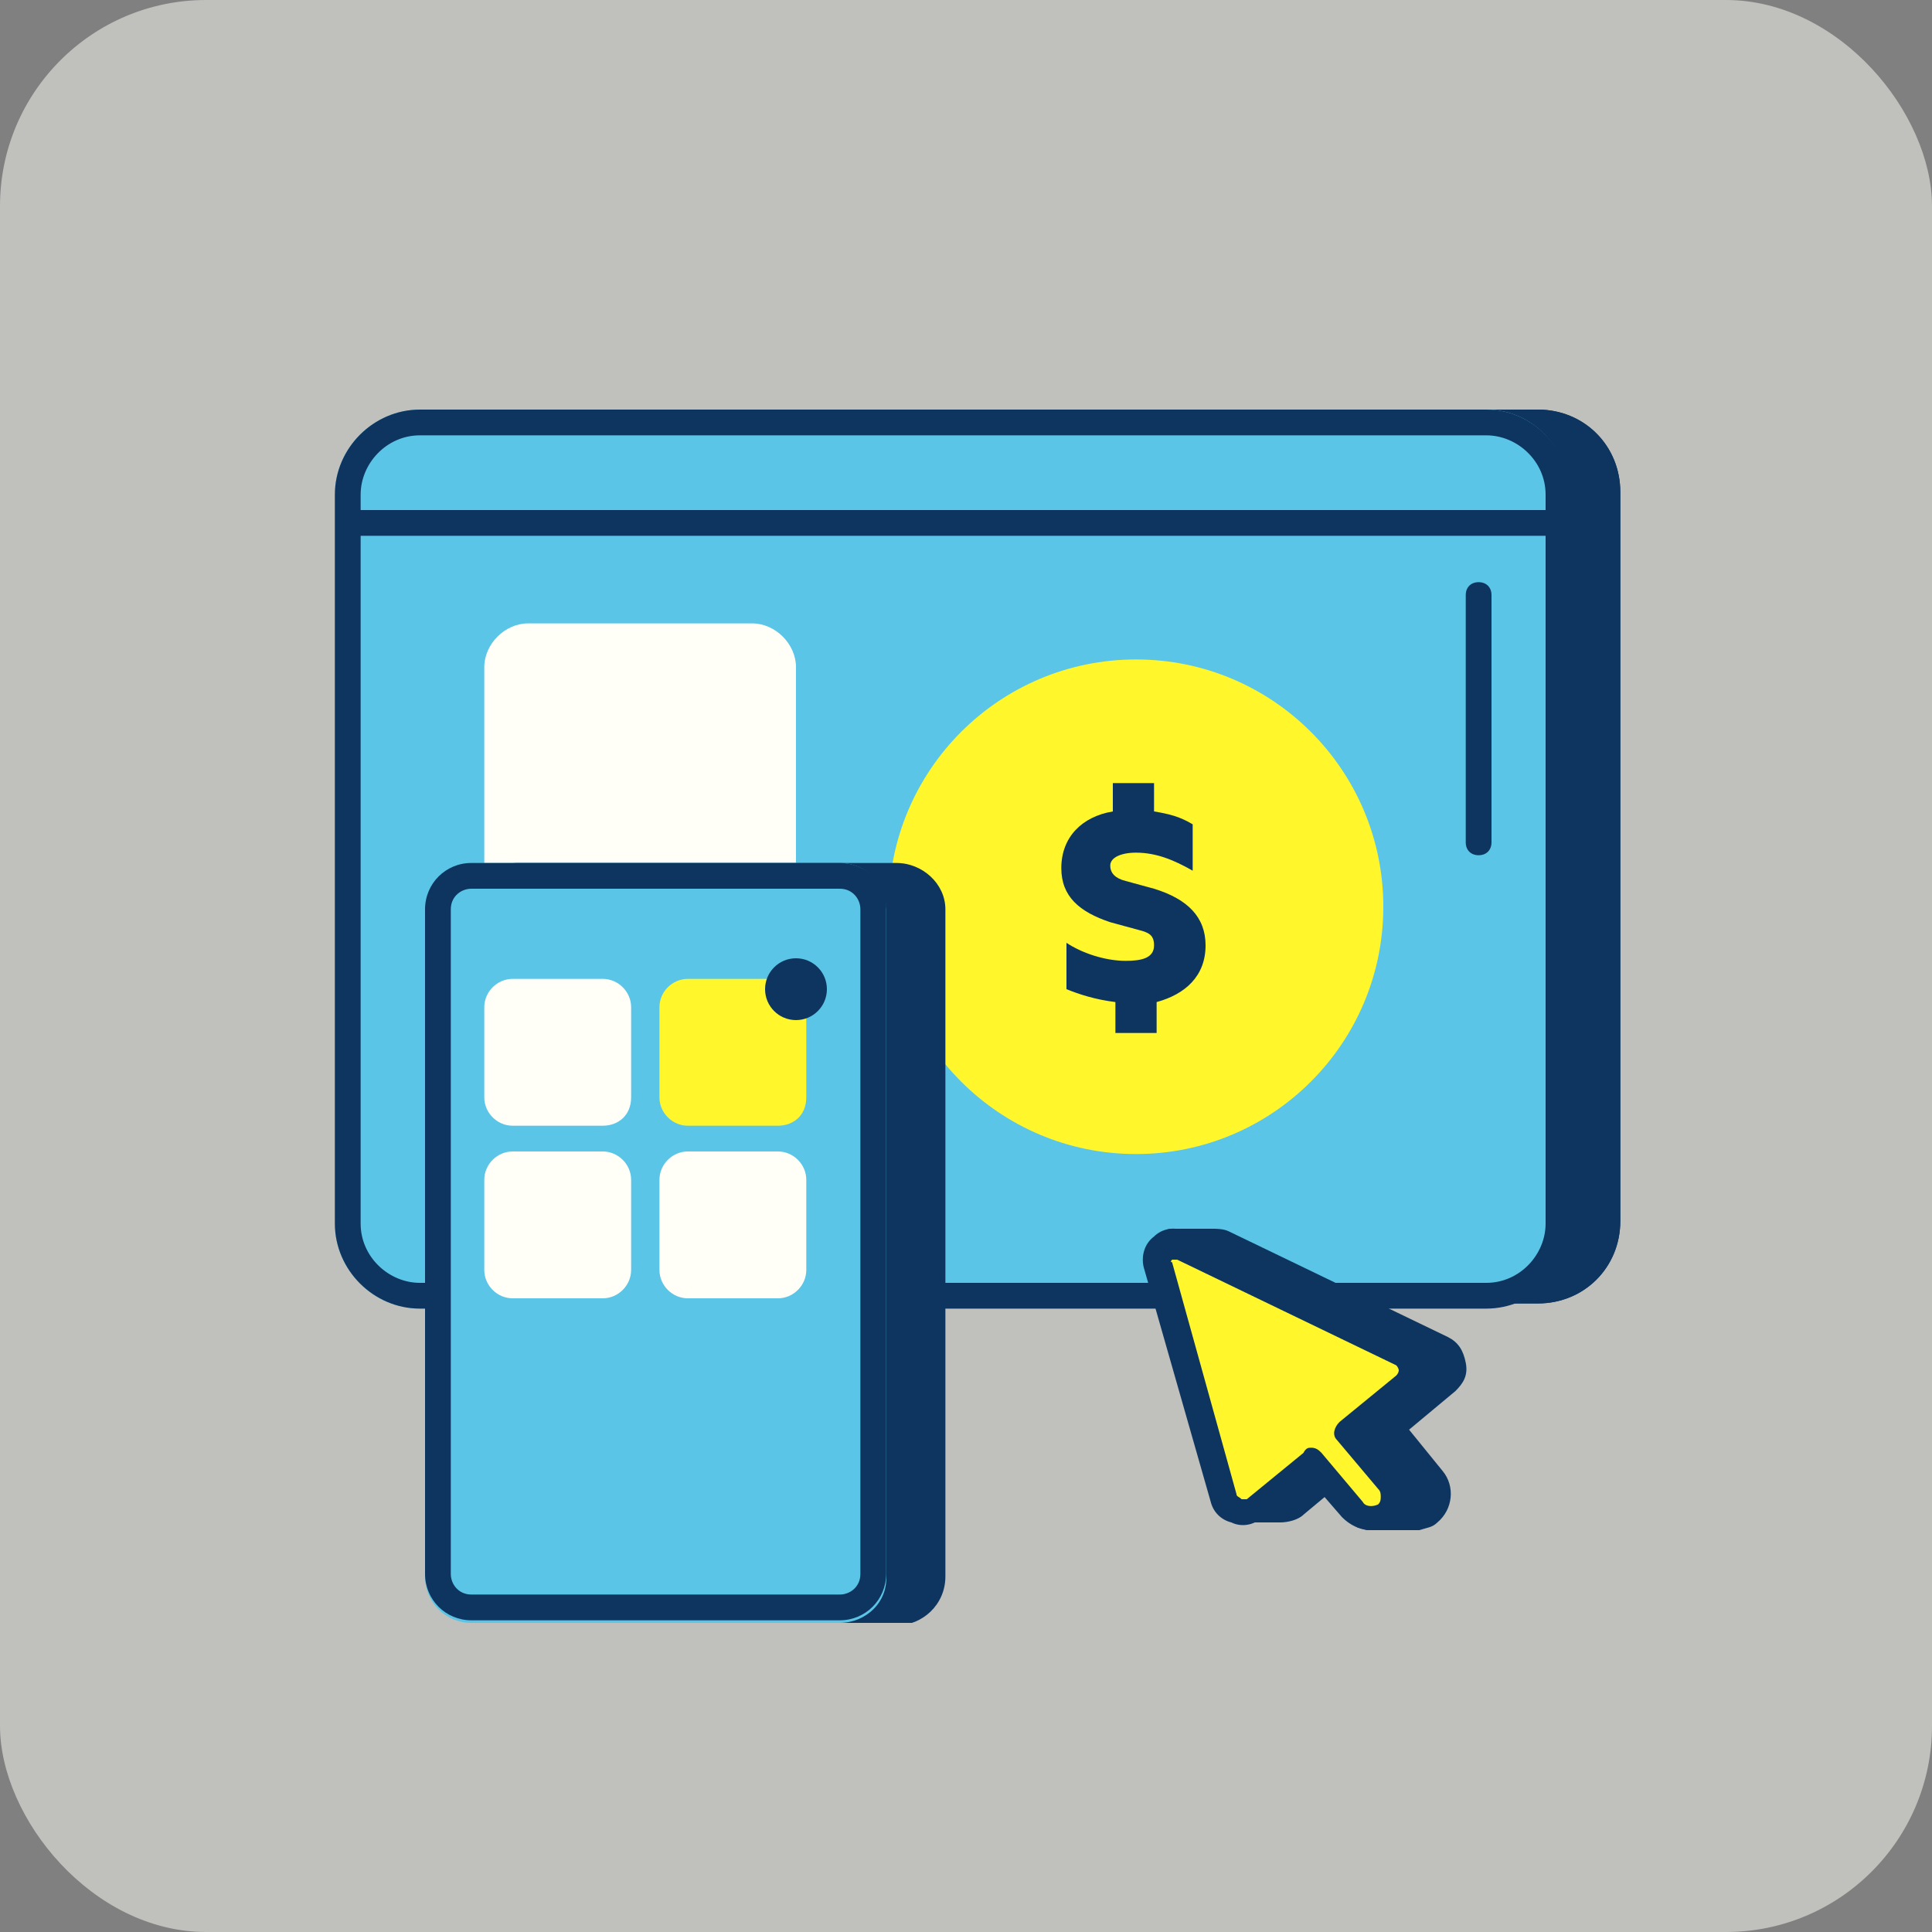
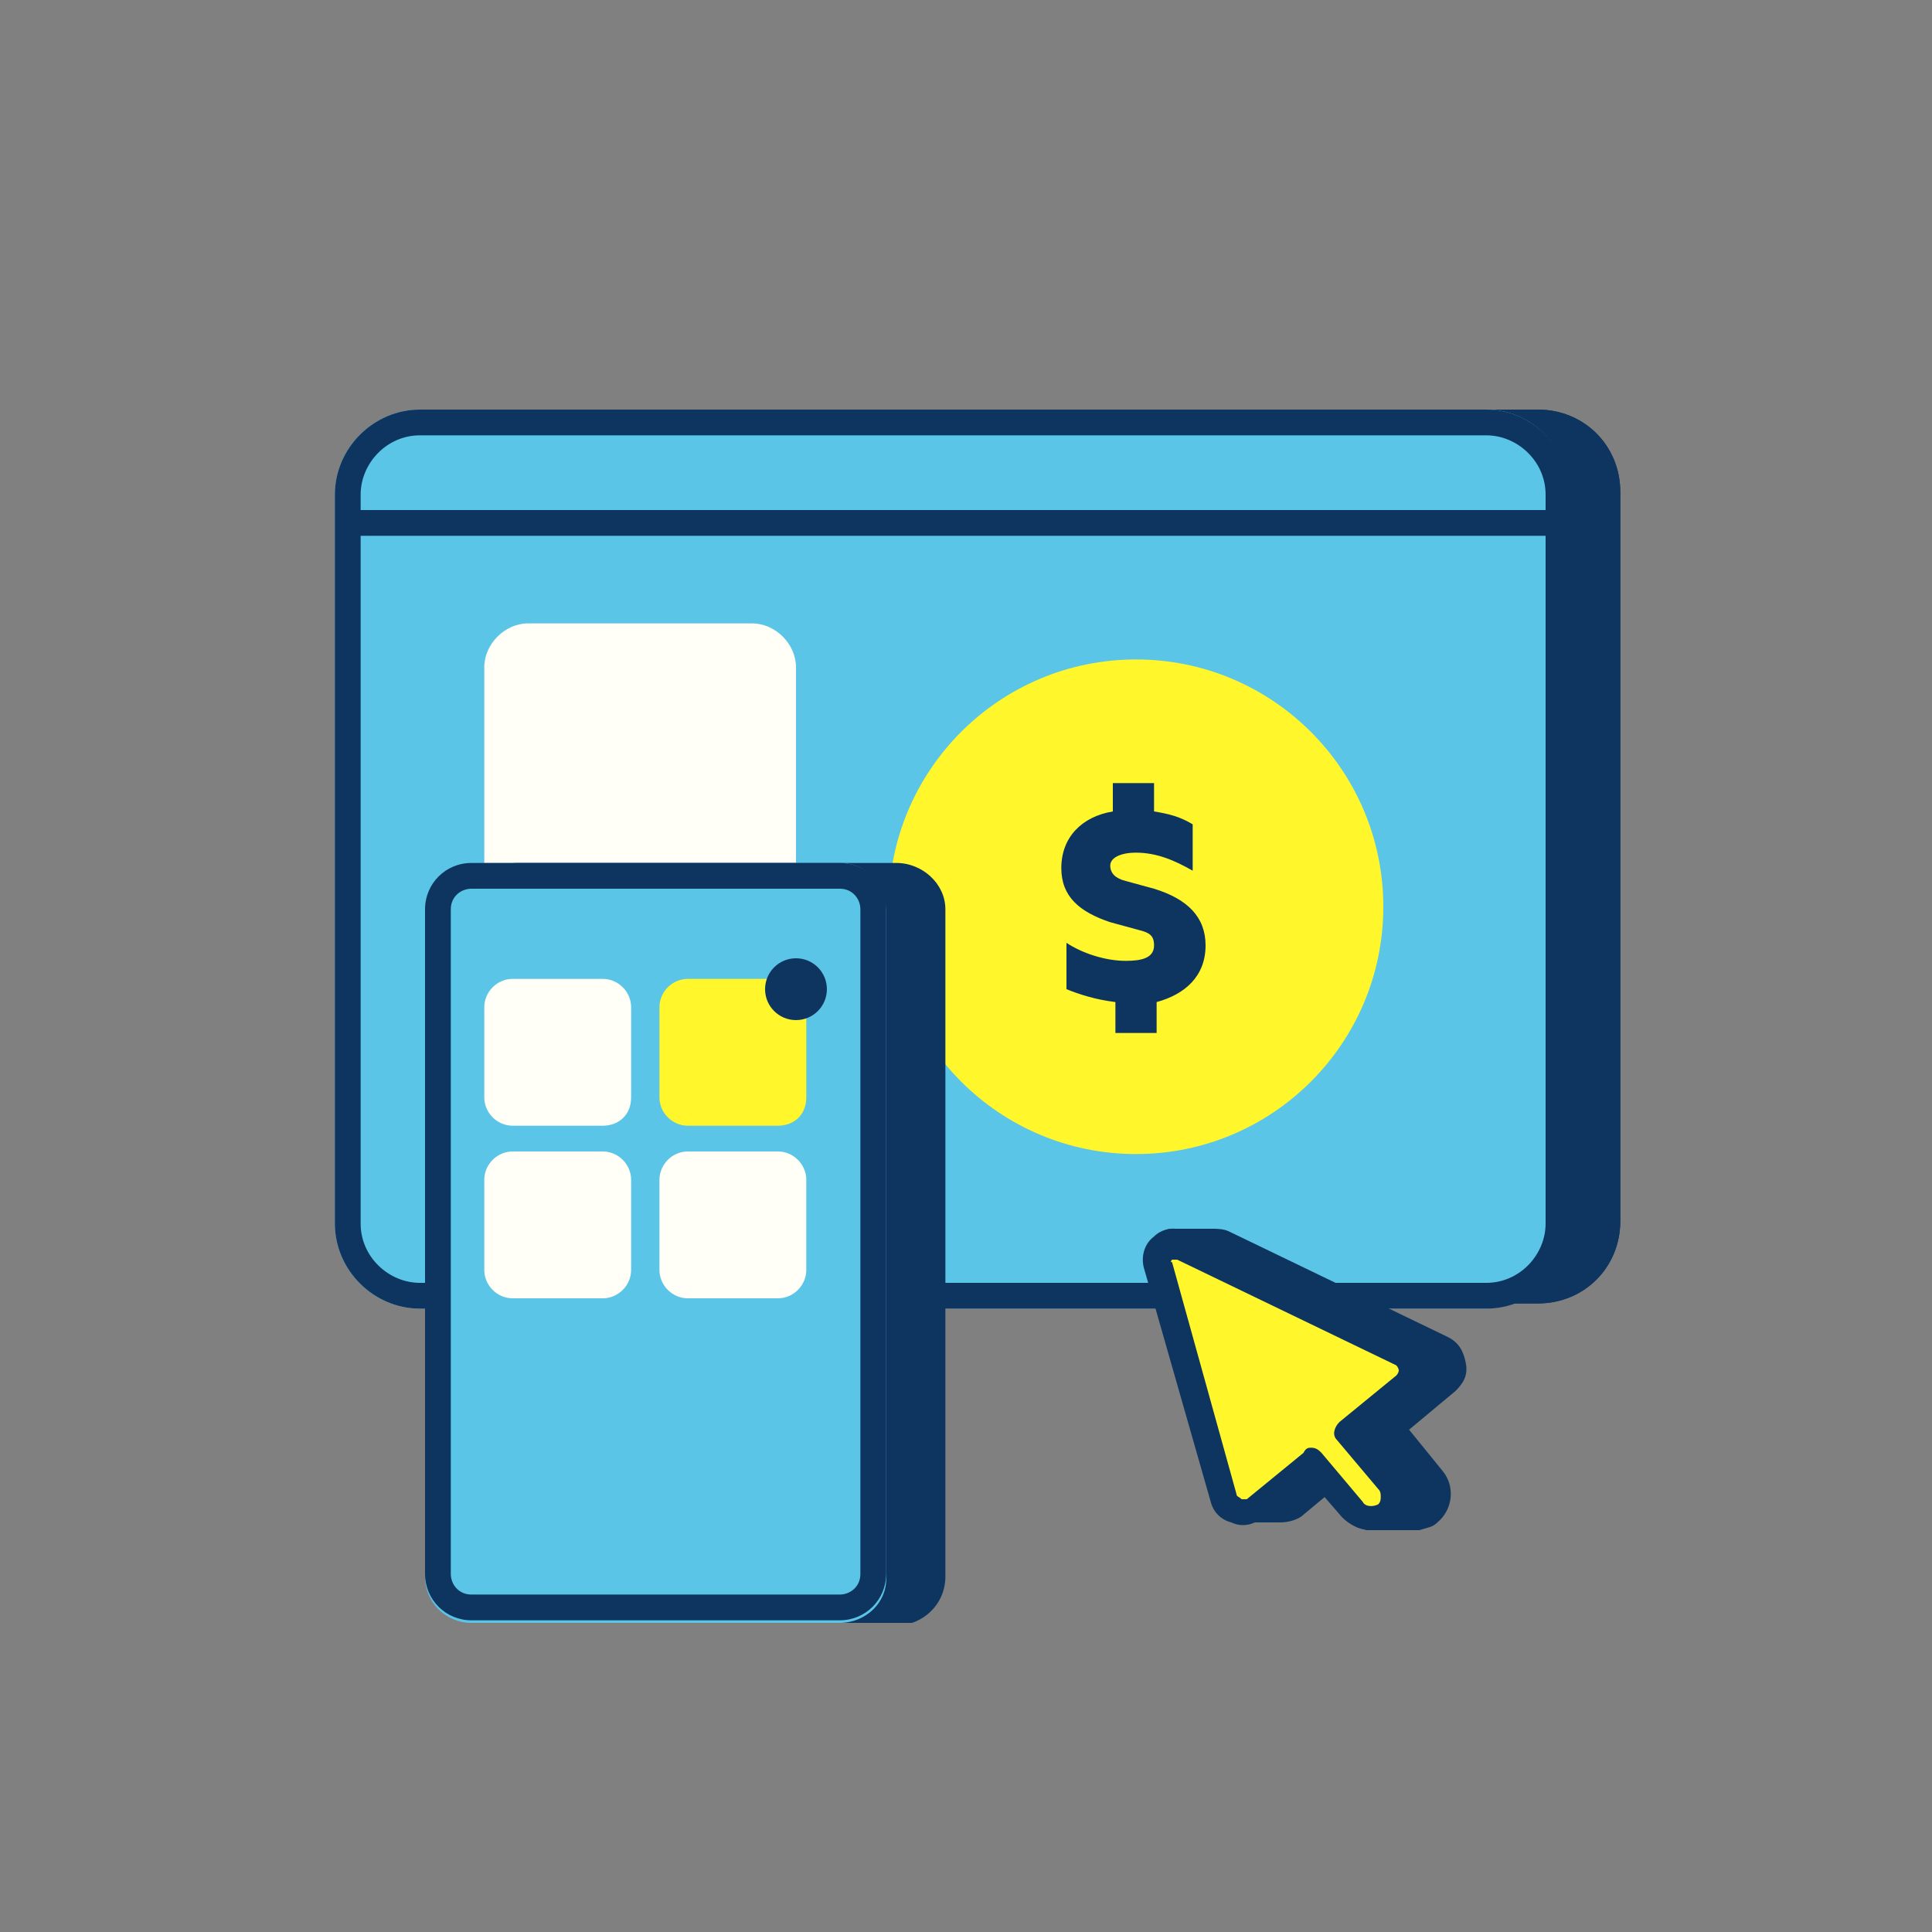
<svg xmlns="http://www.w3.org/2000/svg" width="75" height="75" viewBox="0 0 75 75" fill="none">
  <rect x="0" y="0" width="75" height="75" fill="#808080" stroke="none" />
-   <rect width="75" height="75" rx="8" fill="#FFFFF8" fill-opacity="0.5" />
  <g clip-path="url(#clip0_867_1792)">
    <path d="M62.9 19.1V47.4C62.9 49.2 61.5 50.6 59.7 50.6H18.9C17.1 50.6 15.7 49.2 15.7 47.4V19.1C15.7 17.3 17.1 15.9 18.9 15.9H59.7C61.5 15.9 62.9 17.3 62.9 19.1Z" fill="#0E355F" />
    <path d="M59.7 16.9C60.9 16.9 61.9 17.9 61.9 19.1V47.4C61.9 48.6 60.9 49.6 59.7 49.6H18.9C17.7 49.6 16.7 48.6 16.7 47.4V19.1C16.7 17.9 17.7 16.9 18.9 16.9H59.7ZM59.7 15.9H18.9C17.1 15.9 15.7 17.3 15.7 19.1V47.4C15.7 49.2 17.1 50.6 18.9 50.6H59.7C61.5 50.6 62.9 49.2 62.9 47.4V19.1C62.9 17.3 61.5 15.9 59.7 15.9Z" fill="#0E355F" />
    <path d="M60.9 19.2V47.5C60.9 49.3 59.4 50.8 57.6 50.8H16.3C14.5 50.8 13 49.3 13 47.5V19.2C13 17.4 14.5 15.9 16.3 15.9H57.7C59.5 15.9 60.9 17.4 60.9 19.2Z" fill="#5BC5E7" />
    <path d="M57.7 16.9C58.9 16.9 60 17.9 60 19.2V47.5C60 48.7 59 49.8 57.7 49.8H16.3C15.1 49.8 14 48.8 14 47.5V19.2C14 18 15 16.9 16.3 16.9H57.7ZM57.7 15.9H16.3C14.5 15.9 13 17.4 13 19.2V47.5C13 49.3 14.5 50.8 16.3 50.8H57.7C59.5 50.8 61 49.3 61 47.5V19.2C60.9 17.4 59.5 15.9 57.7 15.9Z" fill="#0E355F" />
    <path d="M44.1 44.8C49.402 44.8 53.7 40.502 53.7 35.2C53.7 29.898 49.402 25.6 44.1 25.6C38.798 25.6 34.5 29.898 34.5 35.2C34.5 40.502 38.798 44.8 44.1 44.8Z" fill="#FFF72C" />
    <path d="M29.2 49.2H20.5C19.6 49.2 18.8 48.4 18.8 47.5V25.9C18.8 25 19.6 24.2 20.5 24.2H29.2C30.1 24.2 30.9 25 30.9 25.9V47.5C30.9 48.4 30.2 49.2 29.2 49.2Z" fill="#FFFFF8" />
    <path d="M20.1 62.5C19.4 62.5 18.7 61.9 18.7 61.1V35.3C18.7 34.6 19.3 33.9 20.1 33.9H34.8C35.5 33.9 36.2 34.5 36.2 35.3V61.1C36.2 61.8 35.6 62.5 34.8 62.5H20.1Z" fill="#0E355F" />
    <path d="M34.8 34.5C35.3 34.5 35.6 34.9 35.6 35.3V61.1C35.6 61.6 35.2 61.9 34.8 61.9H20.1C19.6 61.9 19.3 61.5 19.3 61.1V35.3C19.3 34.8 19.7 34.5 20.1 34.5H34.8ZM34.8 33.5H20.1C19.1 33.5 18.2 34.3 18.2 35.4V61.2C18.2 62.2 19 63.1 20.1 63.1H34.8C35.8 63.1 36.7 62.3 36.7 61.2V35.3C36.7 34.3 35.8 33.5 34.8 33.5Z" fill="#0E355F" />
    <path d="M32.6 63H18.3C17.3 63 16.5 62.2 16.5 61.2V35.3C16.5 34.3 17.3 33.5 18.3 33.5H32.6C33.6 33.5 34.4 34.3 34.4 35.3V61.1C34.5 62.2 33.6 63 32.6 63Z" fill="#5BC5E7" />
    <path d="M32.6 34.5C33.1 34.5 33.4 34.9 33.4 35.3V61.1C33.4 61.6 33 61.9 32.6 61.9H18.3C17.8 61.9 17.5 61.5 17.5 61.1V35.3C17.5 34.8 17.9 34.5 18.3 34.5H32.6ZM32.6 33.5H18.3C17.3 33.5 16.5 34.3 16.5 35.3V61.1C16.5 62.1 17.3 62.9 18.3 62.9H32.6C33.6 62.9 34.4 62.1 34.4 61.1V35.3C34.5 34.3 33.6 33.5 32.6 33.5Z" fill="#0E355F" />
    <path d="M23.4 43.7H19.9C19.3 43.7 18.8 43.2 18.8 42.6V39.1C18.8 38.5 19.3 38 19.9 38H23.4C24 38 24.5 38.5 24.5 39.1V42.6C24.5 43.3 24 43.7 23.4 43.7Z" fill="#FFFFF8" />
    <path d="M23.4 50.4H19.9C19.3 50.4 18.8 49.9 18.8 49.3V45.8C18.8 45.2 19.3 44.7 19.9 44.7H23.4C24 44.7 24.5 45.2 24.5 45.8V49.3C24.5 49.9 24 50.4 23.4 50.4Z" fill="#FFFFF8" />
    <path d="M30.2 50.4H26.7C26.1 50.4 25.6 49.9 25.6 49.3V45.8C25.6 45.2 26.1 44.7 26.7 44.7H30.2C30.8 44.7 31.3 45.2 31.3 45.8V49.3C31.3 49.9 30.8 50.4 30.2 50.4Z" fill="#FFFFF8" />
    <path d="M30.2 43.7H26.7C26.1 43.7 25.6 43.2 25.6 42.6V39.1C25.6 38.5 26.1 38 26.7 38H30.2C30.8 38 31.3 38.5 31.3 39.1V42.6C31.3 43.3 30.8 43.7 30.2 43.7Z" fill="#FFF72C" />
    <path d="M30.9 39.6C31.563 39.6 32.1 39.063 32.1 38.4C32.1 37.737 31.563 37.2 30.9 37.2C30.237 37.2 29.7 37.737 29.7 38.4C29.7 39.063 30.237 39.6 30.9 39.6Z" fill="#0E355F" />
    <path d="M55.9 52.4L47.4 48.3C47.3 48.2 47.1 48.2 47 48.2H45.4V50H46.8L48.9 57.4H48.2V58.7H49.8C50 58.7 50.2 58.7 50.3 58.5L52.5 56.7L53.5 57.9H53.1V59H54.9C55.1 59 55.2 58.9 55.3 58.8C55.7 58.5 55.7 57.9 55.4 57.5L53.8 55.6L56 53.8C56.5 53.3 56.4 52.7 55.9 52.4Z" fill="#0E355F" />
    <path d="M53.1 59.4C53 59.4 52.8 59.3 52.7 59.3C52.6 59.2 52.6 59.1 52.6 58.9V57.8C52.6 57.7 52.6 57.7 52.6 57.6L52.4 57.3L50.6 58.8C50.4 59 50 59.1 49.7 59.1H48.2C48.1 59.1 47.9 59 47.8 59C47.7 58.9 47.7 58.8 47.7 58.6V57.3C47.7 57 47.9 56.8 48.2 56.8H48.3L46.5 50.4H45.5C45.2 50.4 45 50.2 45 49.9V48.2C45 47.9 45.2 47.7 45.5 47.7H47.1C47.2 47.7 47.5 47.7 47.7 47.8L56.2 51.9C56.6 52.1 56.8 52.4 56.9 52.9C57 53.4 56.8 53.7 56.5 54L54.7 55.5L56 57.1C56.5 57.7 56.4 58.6 55.8 59.1C55.6 59.3 55.4 59.3 55.1 59.4H53.1ZM53.6 58.3L54.9 58.4C54.9 58.4 55 58.4 55 58.3C55.1 58.2 55.1 58.1 55.1 58C55.1 57.9 55.1 57.8 55 57.7L53.4 55.8C53.2 55.6 53.3 55.3 53.5 55.1L55.7 53.3C55.8 53.2 55.8 53.1 55.8 53.1C55.8 53.1 55.8 53 55.7 52.9L47.2 48.8C47.2 48.8 47.1 48.8 47 48.8H45.9V49.5H46.8C47 49.5 47.2 49.6 47.3 49.9L49.4 57.3C49.4 57.5 49.4 57.6 49.3 57.7C49.2 57.8 49.1 57.9 48.9 57.9H48.7V58.2H49.8C50 58.2 50 58.2 50 58.2L52.2 56.4C52.3 56.3 52.4 56.3 52.6 56.3C52.7 56.3 52.9 56.4 52.9 56.5L53.9 57.7C54 57.8 54.1 58.1 54 58.2C53.9 58.2 53.8 58.3 53.6 58.3Z" fill="#0E355F" />
    <path d="M54.3 52.4L45.8 48.3C45.3 48.1 44.8 48.5 44.9 49.1L47.5 58.2C47.6 58.7 48.3 58.9 48.7 58.6L50.9 56.8L52.5 58.7C52.8 59.1 53.4 59.1 53.8 58.8C54.2 58.5 54.2 57.9 53.9 57.5L52.3 55.6L54.5 53.8C54.9 53.3 54.8 52.7 54.3 52.4Z" fill="#FFF72C" />
    <path d="M53.2 59.4C52.8 59.4 52.4 59.2 52.1 58.9L50.8 57.4L49 58.9C48.7 59.2 48.2 59.3 47.8 59.1C47.4 59 47.1 58.7 47 58.3L44.4 49.2C44.3 48.8 44.4 48.3 44.8 48C45.1 47.7 45.6 47.6 46 47.8L54.5 51.9C54.9 52.1 55.1 52.4 55.2 52.9C55.3 53.3 55.1 53.7 54.8 54L53 55.6L54.3 57.2C54.5 57.5 54.7 57.9 54.6 58.2C54.6 58.6 54.4 58.9 54.1 59.2C53.8 59.3 53.5 59.4 53.2 59.4ZM50.9 56.2C51.1 56.2 51.2 56.3 51.3 56.4L52.9 58.3C53 58.5 53.3 58.5 53.5 58.4C53.6 58.3 53.6 58.2 53.6 58.1C53.6 58 53.6 57.9 53.5 57.8L51.9 55.9C51.7 55.7 51.8 55.4 52 55.2L54.2 53.4C54.3 53.3 54.3 53.2 54.3 53.2C54.3 53.2 54.3 53.1 54.2 53L45.7 48.9C45.6 48.9 45.6 48.9 45.5 48.9C45.5 48.9 45.4 49 45.5 49L48 58C48 58.1 48.1 58.1 48.2 58.2C48.2 58.2 48.3 58.2 48.4 58.2L50.6 56.4C50.7 56.2 50.8 56.2 50.9 56.2Z" fill="#0E355F" />
    <path d="M60.6 20.8H13.6C13.3 20.8 13.1 20.6 13.1 20.3C13.1 20 13.3 19.8 13.6 19.8H60.6C60.9 19.8 61.1 20 61.1 20.3C61.1 20.6 60.9 20.8 60.6 20.8Z" fill="#0E355F" />
    <path d="M43.3 38.9C42.5 38.8 41.9 38.6 41.4 38.4V36.6C42 37 42.9 37.3 43.7 37.3C44.3 37.3 44.8 37.2 44.8 36.7C44.8 36.3 44.6 36.2 44.2 36.1L43.1 35.8C41.9 35.4 41.2 34.8 41.2 33.7C41.2 32.5 42 31.7 43.2 31.5V30.4H44.8V31.5C45.4 31.6 45.8 31.7 46.3 32V33.8C45.6 33.4 44.9 33.1 44.1 33.1C43.5 33.1 43.1 33.3 43.1 33.6C43.1 33.9 43.3 34.1 43.7 34.2L44.8 34.5C46.1 34.9 46.8 35.6 46.8 36.7C46.8 37.9 46 38.6 44.9 38.9V40.1H43.3V38.9Z" fill="#0E355F" />
-     <path d="M57.4 33.2C57.1 33.2 56.9 33 56.9 32.7V23.1C56.9 22.8 57.1 22.6 57.4 22.6C57.7 22.6 57.9 22.8 57.9 23.1V32.7C57.9 33 57.7 33.2 57.4 33.2Z" fill="#0E355F" />
  </g>
  <defs>
    <clipPath id="clip0_867_1792">
      <rect width="50" height="50" fill="white" transform="translate(13 13)" />
    </clipPath>
  </defs>
</svg>